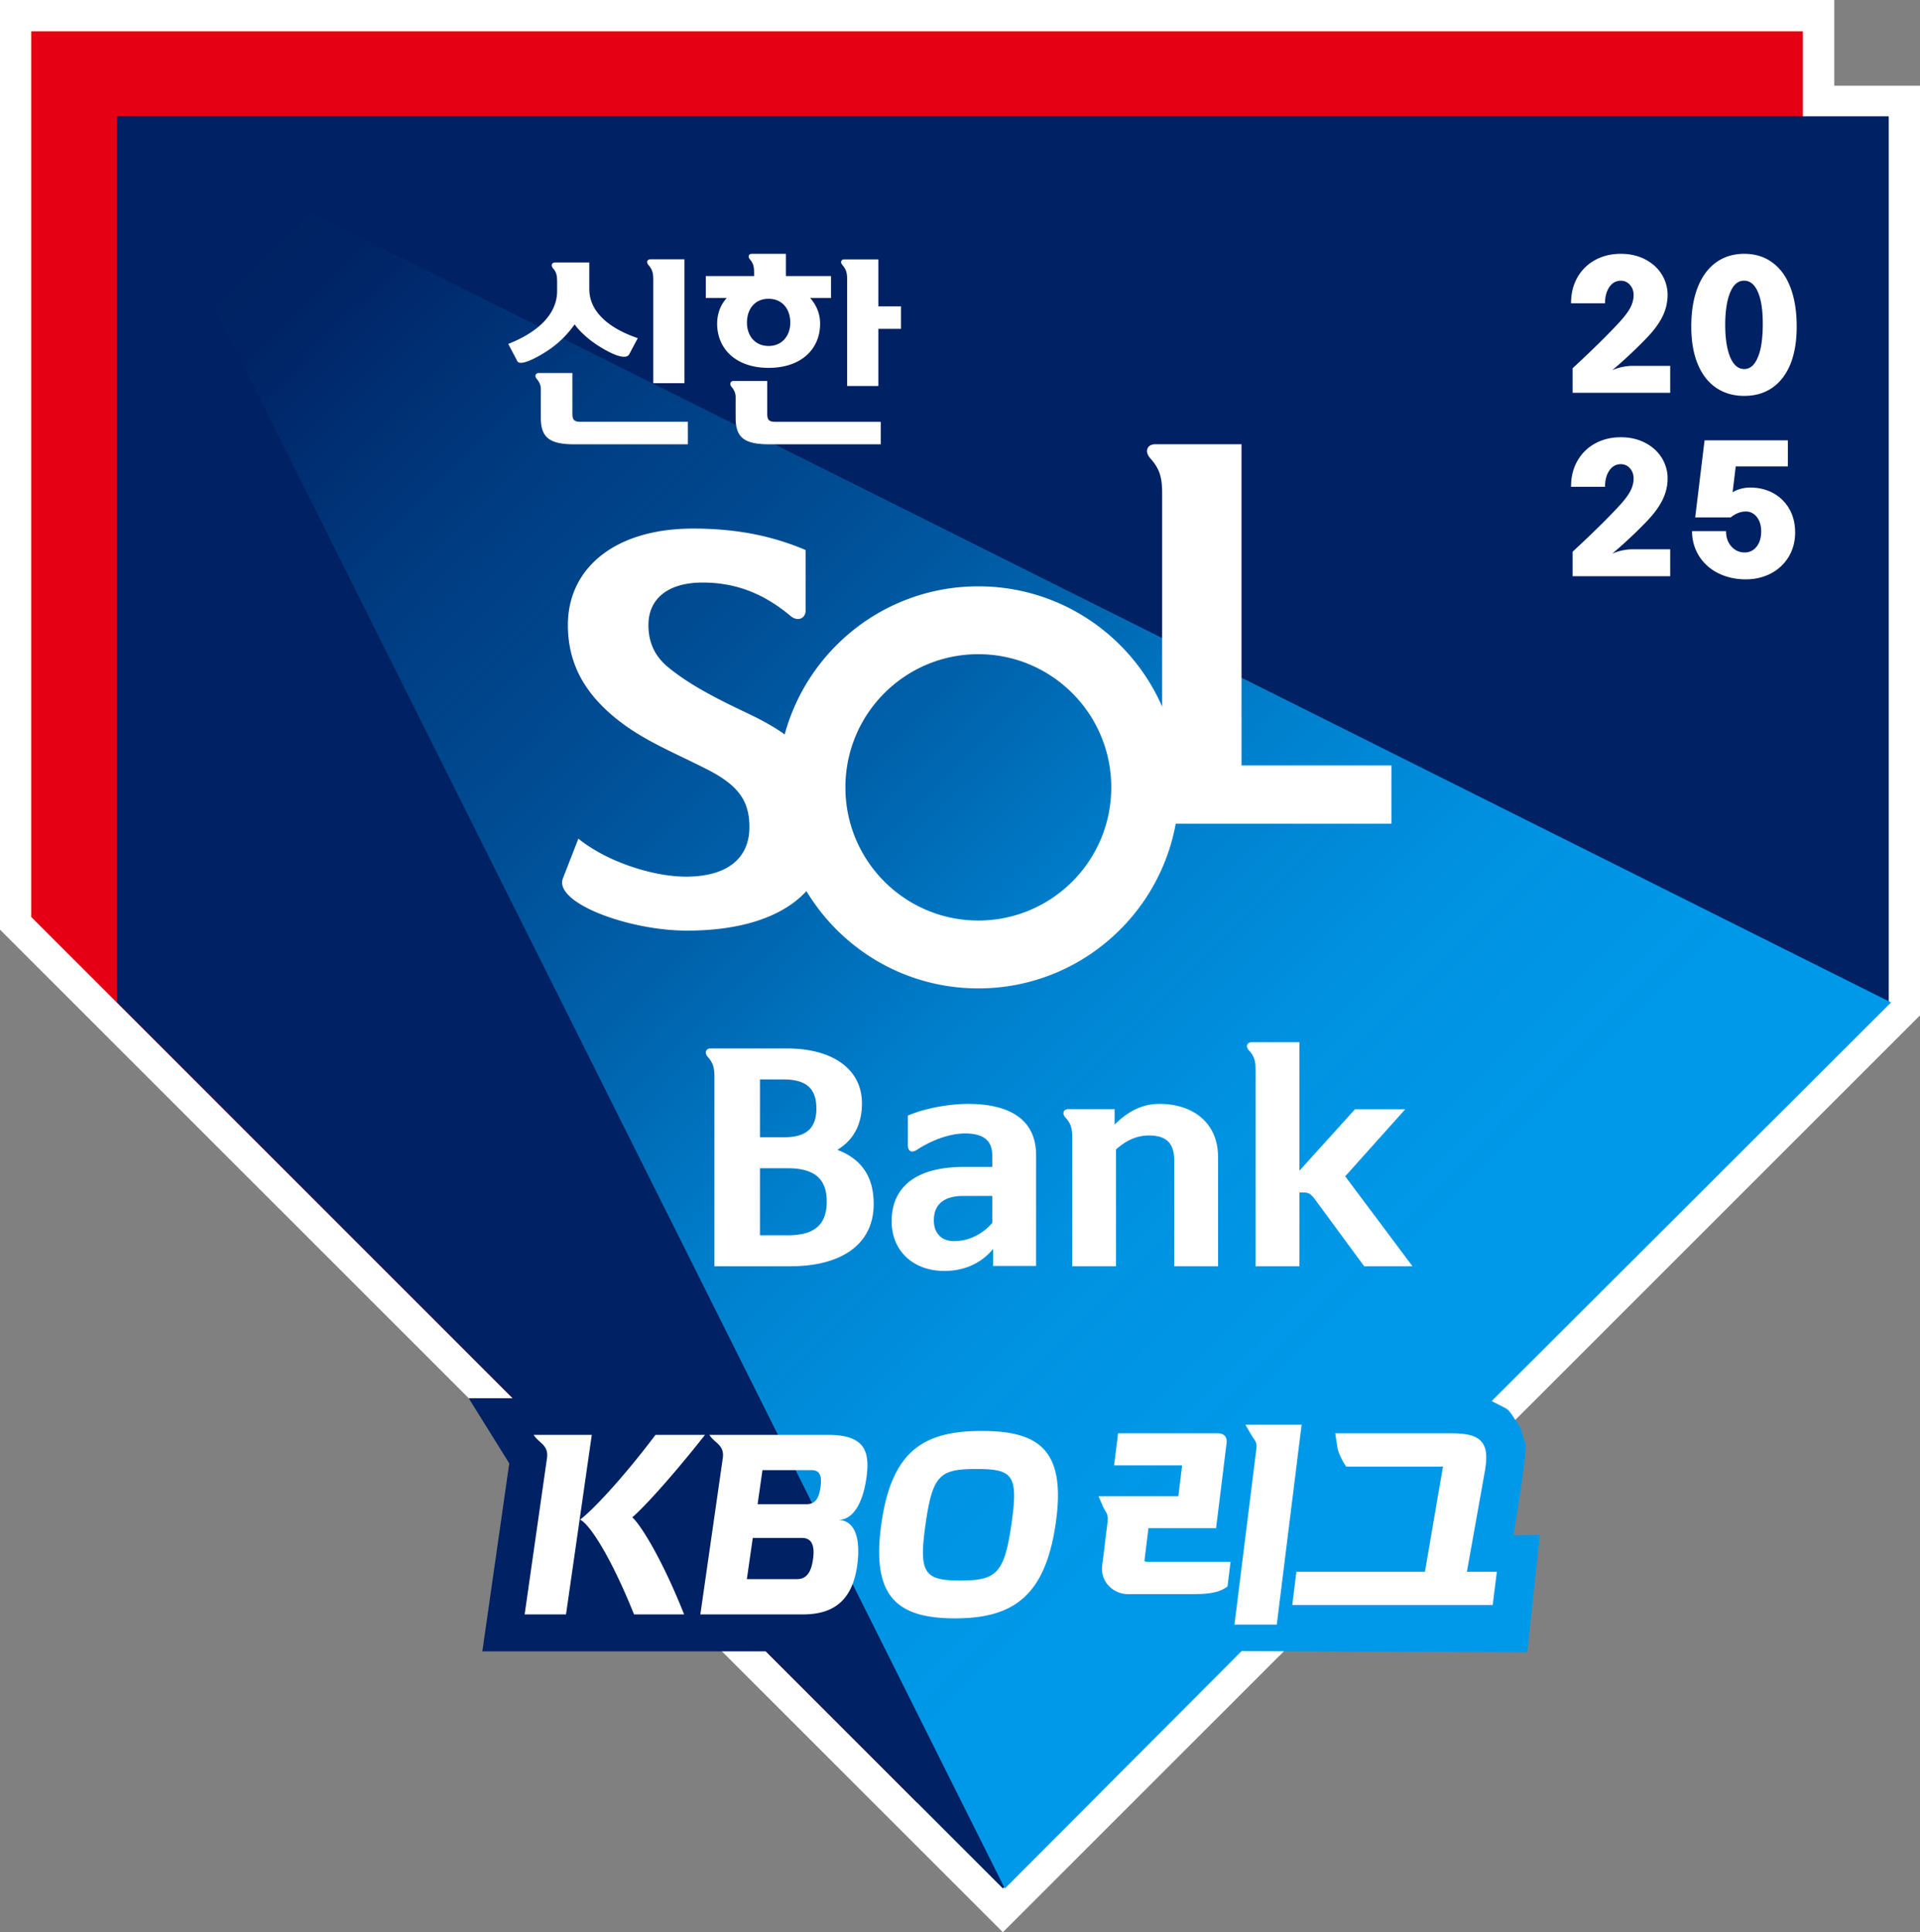
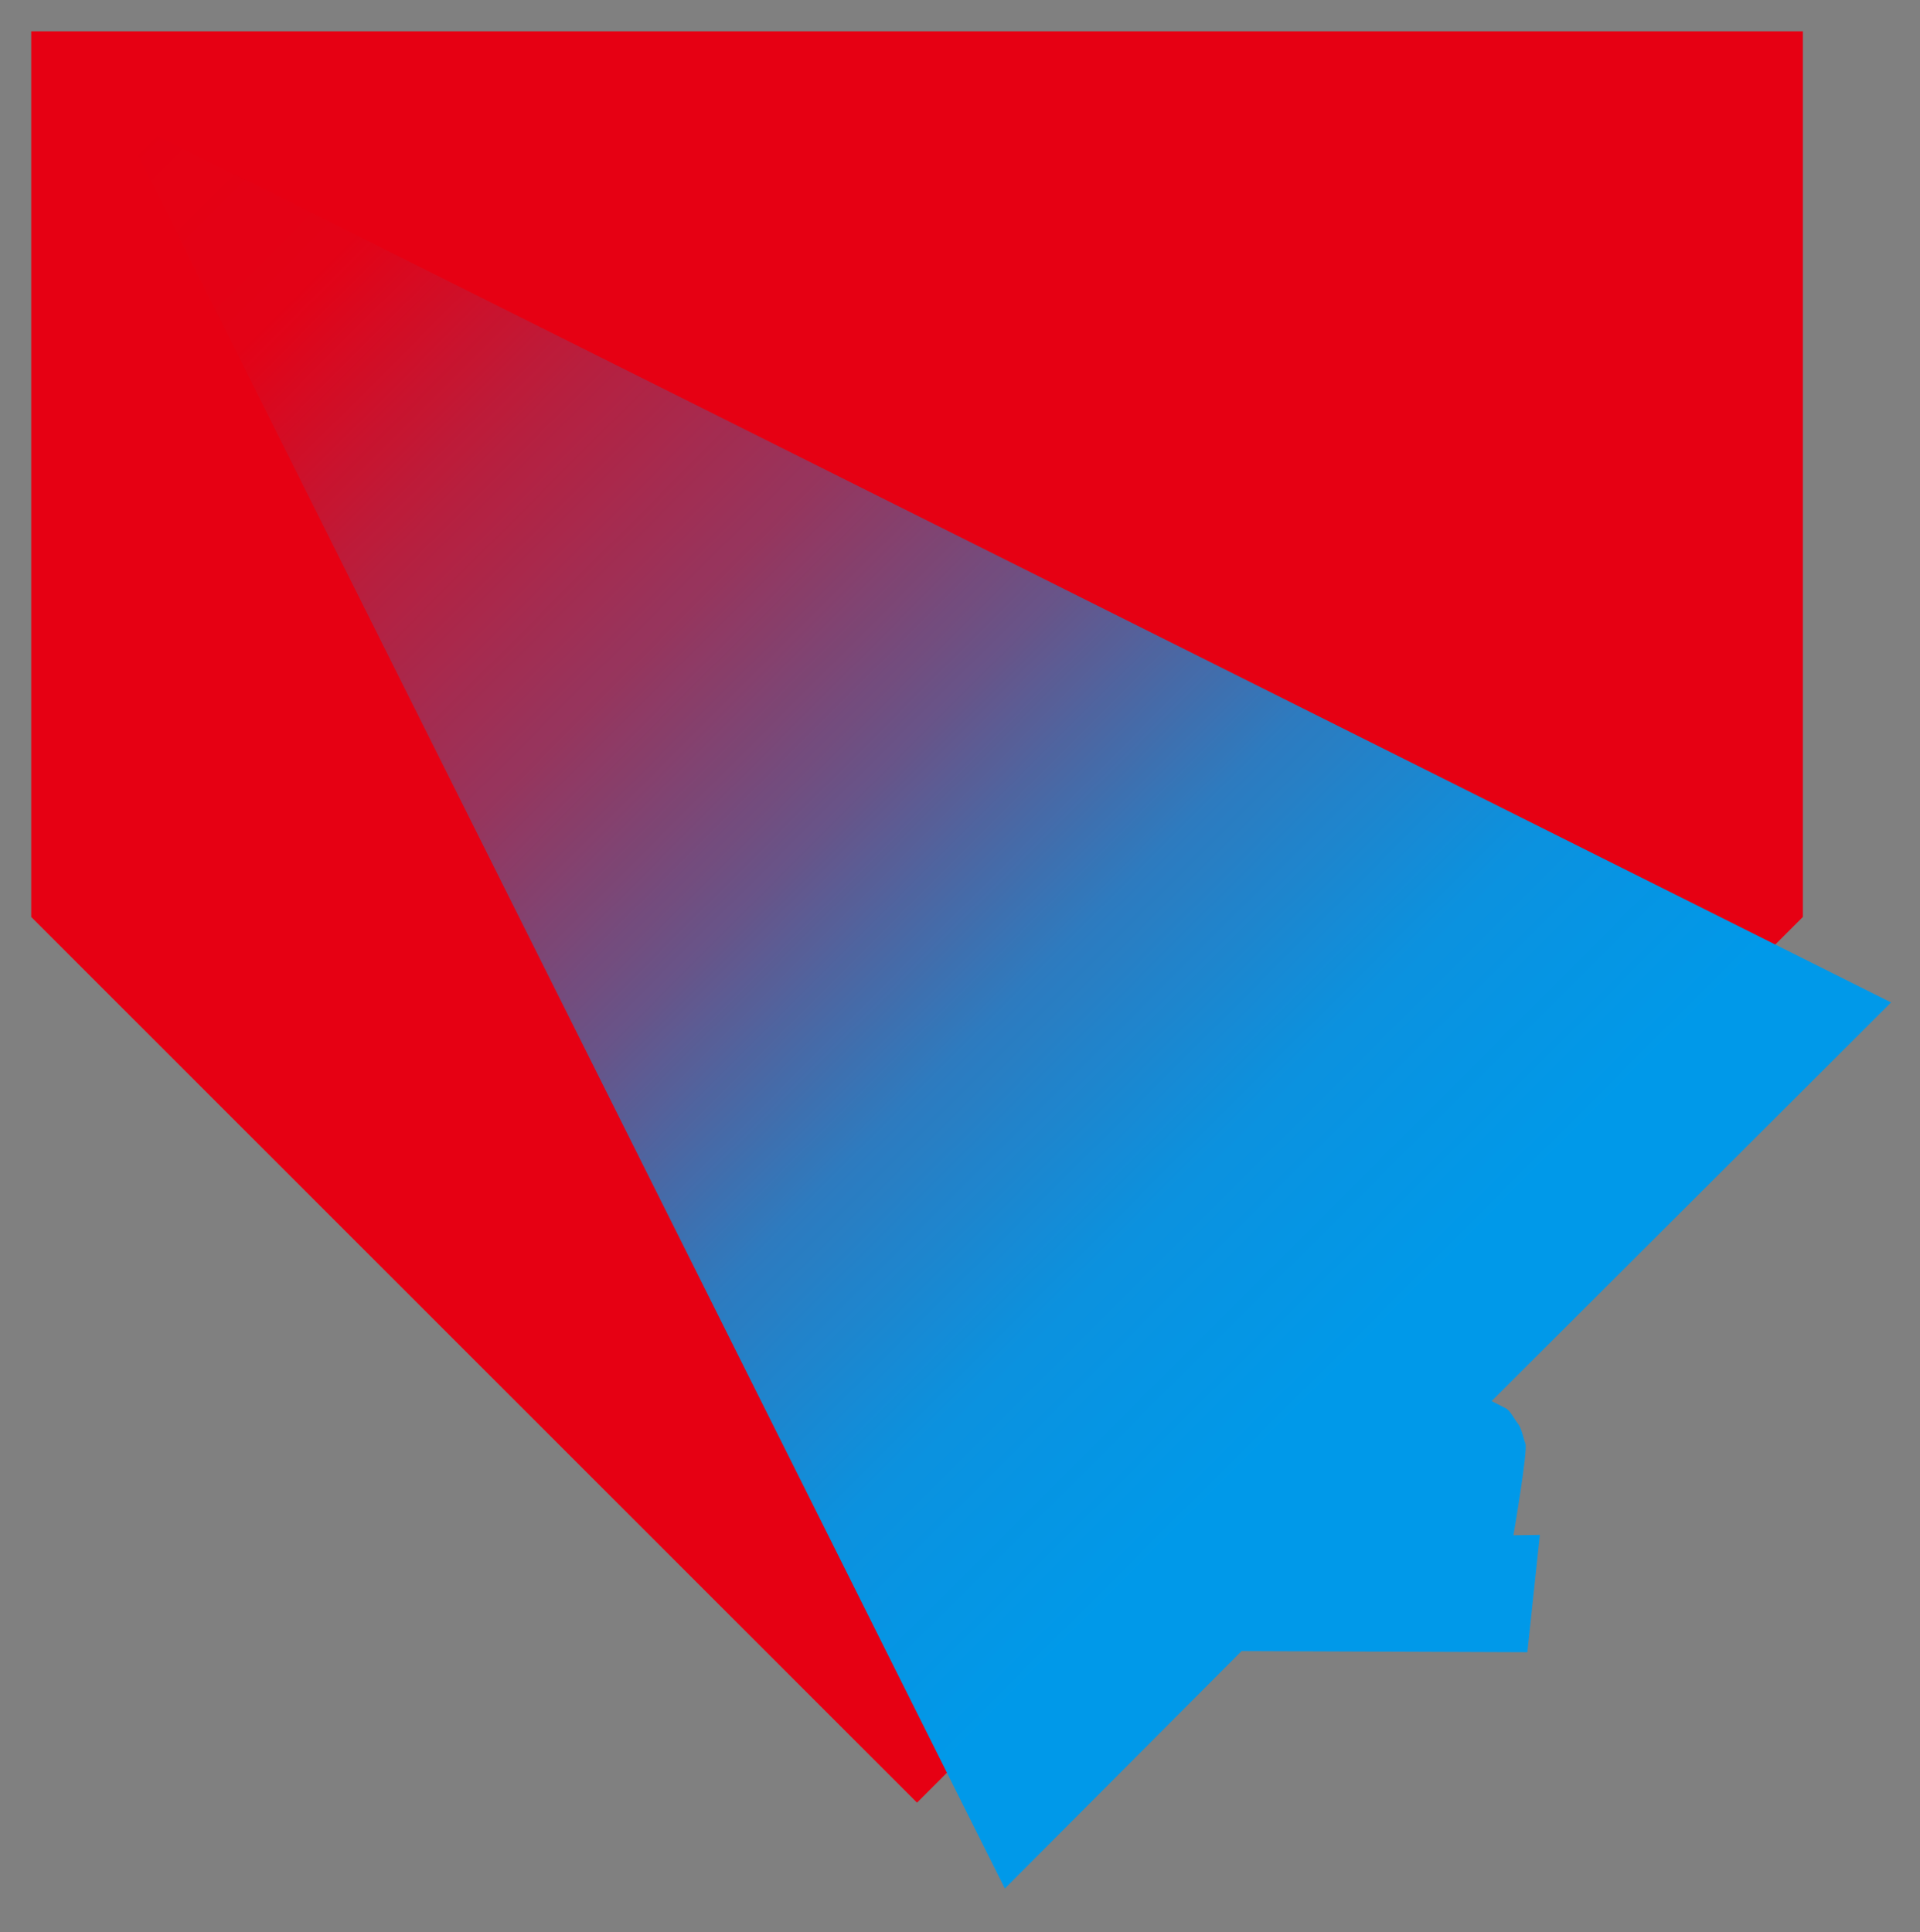
<svg xmlns="http://www.w3.org/2000/svg" width="2458.998" height="2474.997" overflow="hidden">
  <rect width="100%" height="100%" fill="#808080" stroke="none" />
  <defs>
    <linearGradient id="b" x1="2270.1" x2="0.098" y1="0.101" y2="2270.1" gradientUnits="userSpaceOnUse" spreadMethod="reflect">
      <stop offset="0" stop-color="#0099E9" />
      <stop offset="0.11" stop-color="#0099E9" />
      <stop offset="0.3" stop-color="#0099E9" />
      <stop offset="0.4" stop-color="#0099E9" stop-opacity="0.949" />
      <stop offset="0.5" stop-color="#0099E9" stop-opacity="0.8" />
      <stop offset="0.6" stop-color="#0099E9" stop-opacity="0.549" />
      <stop offset="0.7" stop-color="#0099E9" stop-opacity="0.349" />
      <stop offset="0.8" stop-color="#0099E9" stop-opacity="0.2" />
      <stop offset="0.9" stop-color="#0099E9" stop-opacity="0.012" />
      <stop offset="1" stop-color="#0099E9" stop-opacity="0" />
    </linearGradient>
    <clipPath id="a">
      <path d="M1919-23h2511v2547H1919z" />
    </clipPath>
  </defs>
  <g fill-rule="evenodd" clip-path="url(#a)" transform="translate(-1940.162 .16)">
-     <path fill="#fff" d="M4289.36 109.62V-.16H1940.162v1190.81L3224.57 2474.837 4399.16 1300.44V109.62z" />
    <path fill="#e60013" d="M3114.63 2308.895 1980.13 1174.4V39.89h2269V1174.4Z" />
-     <path fill="#002163" d="M2090.117 148.83v1135.01l506.818 507.025h-56.472l51.905 83.451-34.445 240.805h363.125l303.562 303.71L4359.12 1283.84V148.83z" />
    <path fill="url(#b)" d="m2270.1 1135.12-511.54-510.627 17.94-9.154c5.97-3.046 10.33-12.914 15.49-19.356 5.15-6.441 6.58-17.372 9.85-26.05s-15.36-117.34-15.36-117.34l33.84.492-16.02-150.291-366.01 1.427L1135.09.101.098 2270.1Z" style="fill:url(#b)" transform="matrix(1 0 0 -1 2092 2419)" />
-     <path fill="#fff" d="M2776.81 490.634V357.977c0-8.924-1.536-13.529-6.366-18.881-3.057-3.827-1.013-7.145 2.803-7.145h43.501v158.683Zm44.277 49.496v28.82h-145.278c-30.785 0-42.995-7.907-42.995-33.664v-36.998c0-5.098-1.79-8.925-5.352-13.26-3.04-3.827-1.014-7.4 2.55-7.4h43.247v52.291c0 7.908 2.55 10.21 10.436 10.21zM2653.67 361.804c0-8.432-.507-13.005-5.337-18.357-3.056-3.843-1.03-7.415 2.534-7.415h44.024v33.934c0 33.41 32.558 53.069 62.076 63.009l-10.942 20.66c-3.31 6.129-15.773 3.826-37.658-9.687-12.463-7.654-24.419-17.864-32.305-28.583a128.4 128.4 0 0 1-34.602 33.68c-15.519 10.211-35.361 19.897-38.67 13.514l-11.704-22.184c33.842-13.259 62.584-35.459 62.584-67.869ZM3025.123 494.247V358.09c0-8.92-1.284-12.999-6.116-18.871-3.296-3.825-1.268-7.142 2.551-7.142h43.528v60.183h29.03v28.806h-29.03v73.18Zm-72.812-81.085c0-17.331-10.173-30.599-27.746-30.599-17.826 0-27.746 13.268-27.746 30.599 0 16.331 9.92 29.837 27.746 29.837 17.573 0 27.746-13.506 27.746-29.837m115.833 126.984v28.805h-142.818c-30.805 0-43.022-7.903-43.022-33.646V508.53c0-5.11-1.775-8.936-5.34-13.269-3.058-3.824-1.014-7.395 2.535-7.395h43.291v42.074c0 7.903 2.535 10.205 10.427 10.205zm-162.166-189.198c0-8.92-.507-12.999-5.34-18.871-3.312-3.825-1.268-7.126 2.535-7.126h43.545v28.552h57.789v28.044h-26.731c7.891 8.935 12.724 19.886 12.724 32.9 0 32.123-23.674 56.596-65.935 56.596-42.008 0-65.935-24.473-65.935-56.596 0-13.268 4.58-24.235 12.217-32.9h-26.732v-28.044h61.863ZM3530.196 568.904v411.34h191.985v74.66h-293.632V631.596c0-21.13-3.51-31.703-15.52-45.082-7.767-9.161-2.827-17.61 6.355-17.61zM2680.91 1074.092c37.446 30.341 96.789 48.679 137.782 48.679 50.867 0 81.238-21.878 81.238-63.492 0-32.452-12.705-52.918-54.397-74.082-47.338-23.99-86.2-38.803-122.232-69.842-32.501-28.214-55.812-63.492-55.812-114.997 0-72.653 60.058-123.459 160.378-123.459 55.113 0 101.035 9.177 144.143 27.514v76.908c0 11.289-10.606 14.814-19.082 7.748-35.316-29.626-71.364-43.026-113.04-43.026-43.807 0-69.249 20.465-69.249 54.315 0 23.99 9.19 40.915 25.442 54.331 31.086 25.403 69.948 43.741 103.849 59.967 65.02 31.039 103.166 67.017 103.166 143.21 0 95.23-80.555 134.033-182.989 134.033-75.61 0-171-35.977-158.979-67.016z" />
-     <path fill="#fff" d="M3193.139 1178.966c-94.034 0-170.256-76.368-170.256-170.582s76.222-170.582 170.256-170.582 170.256 76.368 170.256 170.582-76.222 170.582-170.256 170.582m0-428.074c-141.938 0-257 115.282-257 257.492 0 142.209 115.062 257.508 257 257.508s257-115.299 257-257.508c0-142.21-115.062-257.492-257-257.492M2948.908 1496.282h-35.427v85.85h35.777c33.633 0 49.734-13.24 49.734-43.29 0-29.686-16.451-42.56-50.084-42.56m-35.427-39.704h30.759c26.852 0 41.509-10.017 41.509-36.845 0-27.194-14.657-37.195-42.573-37.195h-29.695Zm34.713-113.743c58.659 0 95.881 26.813 95.881 70.104 0 27.177-10.735 47.211-31.474 59.736 28.965 11.081 46.512 32.195 46.512 69.39 0 52.577-42.589 79.77-106.632 79.77h-97.326V1378.95c0-12.16-2.144-18.24-8.94-25.749-4.303-5.365-1.445-10.366 3.573-10.366zM3210.967 1531.732h-36.496c-27.57 0-38.305 12.51-38.305 31.44 0 15.714 9.306 26.432 25.775 26.432 19.328 0 36.495-8.927 49.026-23.212zm-95.558-59.664c-7.86 5.359-12.53 2.505-12.53-5.708v-37.53c21.122-9.275 52.98-14.999 76.945-14.999 55.472 0 87.314 21.452 87.314 65.737v141.842h-55.108v-21.801c-15.738 19.296-38.29 28.222-62.254 28.222-40.1 0-67.638-25.717-67.638-63.58 0-42.873 29.698-69.668 92.667-69.668h36.162v-15.015c0-19.646-12.531-27.858-34.717-27.858-21.837 0-44.737 10.004-60.84 20.358M3367.689 1420.629v19.686c14.642-14.316 32.5-26.487 57.489-26.487 42.484 0 74.984 23.977 74.984 68.02v139.981h-56.064v-134.96c0-22.562-9.998-32.588-32.5-32.588-15.703 0-29.267 6.451-42.134 17.907v149.641h-56.047v-165.037c0-12.171-2.14-18.257-8.922-25.772-4.642-5.386-1.79-10.391 3.581-10.391zM3548.215 1621.839V1370.62c0-12.165-1.794-18.248-8.951-25.76-4.286-5.368-1.43-10.022 3.935-10.022h61.151v164.616l71.165-78.727h64.372l-76.894 85.889 86.195 115.223h-61.865l-61.865-84.095c-6.443-8.941-9.3-10.386-16.093-10.386h-5.015v94.48ZM3406.297 1999.739c-.253-.301-.427-.984-.268-1.935l4.981-40.46h86.604l13.474-108.949c.475-3.902-.285-7.01-2.151-9.215q-3.052-3.394-9.22-3.394h-127.565l-5.124 41.079h87.11l-4.824 39.526-102.15.031s6.074 14.782 8.193 18.161c3.321 4.837 4.08 8.216 3.242 14.988l-6.848 55.846a31.3 31.3 0 0 0 7.702 24.981 34.28 34.28 0 0 0 25.573 11.388h81.922c15.91 0 32.121-.968 42.464-7.93l2.831-1.825 3.922-31.674h-107.4c-1.44 0-2.23-.349-2.468-.618M3535.128 1824.78l3.164 5.412c.559 1.048 5.847 10.192 7.86 12.858 3.115 4.382 3.802 6.699 2.828 14.716l-27.799 223.014h54.191l31.81-256ZM3818.855 2013.163l23.148-129.578c3.115-18.809 1.844-29.481-4.356-36.891-6.582-7.805-17.933-10.909-39.3-10.909h-148.075l.588 4.069s.859 5.986 2.29 14.615c1.542 9.151 9.681 21.817 10.015 22.356l1.018 1.551h124.021l-23.1 134.787h-164.61l-5.293 42.623h256.69l5.31-42.623zM2749.92 1943.405c11.58-9.624 46.323-46.245 93.172-105.622h-63.393c-44.876 59.377-82.609 98.301-96.608 108.576 11.47 5.193 38.434 45.196 69.104 121.423h64.156c-30.368-76.227-57.57-116.866-66.431-124.377M2623.64 1837.78c6.311 10.529 19.283 12.625 17.11 29.522l-28.671 200.478h52.983l33.017-230ZM2991.042 1904.828c-2.268 15.804-7.725 21.745-17.99 21.745h-62.615l6.234-43.602h62.695c10.122 0 13.881 6.02 11.676 21.857m-9.661 92.38c-2.443 17.823-9.185 25.368-20.449 25.368h-64.265l7.583-52.767h62.98c11.819 0 16.88 8.561 14.151 27.4m18.942-159.428h-151.661c6.44 10.579 19.449 12.628 17.228 29.545l-28.777 200.456h131.212c37.281 0 62.933-15.805 69.58-62.06 5.108-35.913-3.22-58.961-24.558-58.961 19.767 0 31.824-21.824 36.456-53.894 5.156-35.914-3.633-55.086-49.48-55.086M3235.648 1951.442c-9.16 63.67-18.986 72.89-65.547 72.89-46.34 0-53.567-9.22-44.454-72.89 9.001-62.639 18.574-69.939 65.04-69.939 46.372 0 53.979 7.3 44.961 69.939m-38.035-118.66c-73.71 0-115.153 24.662-128.528 118.025-13.614 94.616 20.333 121.976 94.137 121.976 73.504 0 115.533-27.36 129.083-121.976 13.408-93.363-21.189-118.025-94.692-118.025M3954.227 471.567q38.19-35.362 59.06-58.057 10.197-10.902 14.654-19.135 4.44-8.248 4.44-16.687 0-7.566-4.662-12.921a15.05 15.05 0 0 0-11.768-5.34q-9.102 0-14.654 8.121-5.55 8.121-5.55 20.819h-43.518q0-18.912 8.215-33.263a57.16 57.16 0 0 1 22.758-22.266q14.543-7.867 32.75-7.883 17.539 0 31.194 7.12 13.654 7.104 21.204 19.135a49.35 49.35 0 0 1 7.549 26.7 62.1 62.1 0 0 1-6.772 27.813q-6.773 13.572-21.204 28.257a587 587 0 0 1-42.851 40.034 66.5 66.5 0 0 1 25.977-5.546h48.18v34.487h-125.002ZM4191.593 457.226q6.207-14.631 6.207-42.611 0-26.631-6.207-40.614-6.207-14.63-17.734-14.647-11.527 0-17.734 14.885-6.429 15.535-6.429 41.708 0 25.966 6.429 41.517 6.428 15.075 17.956 15.075 11.305 0 17.512-15.313m-53.424 39.393q-15.295-10.304-23.608-30.294-8.313-19.973-8.313-48.159 0-29.517 8.313-50.474 8.312-20.957 23.608-31.847t35.911-10.891q20.838 0 35.912 11.097 15.295 11.097 23.276 32.069t7.98 50.046q0 27.964-7.98 47.953-8.202 19.942-23.276 30.405-15.09 10.415-35.912 10.43-20.615 0-35.91-10.335M3954.227 706.544q38.19-35.359 59.06-58.052 10.197-10.902 14.654-19.149 4.44-8.232 4.44-16.67 0-7.565-4.662-12.92a15.05 15.05 0 0 0-11.768-5.34q-9.102 0-14.654 8.121-5.55 8.12-5.55 20.818h-43.518q0-18.911 8.215-33.261 8.216-14.367 22.758-22.264 14.543-7.899 32.75-7.898 17.539 0 31.194 7.135 13.654 7.104 21.204 19.133a49.34 49.34 0 0 1 7.549 26.682q0 14.255-6.772 27.81-6.773 13.572-21.204 28.271a587 587 0 0 1-42.851 40.03 66.5 66.5 0 0 1 25.977-5.545h48.18v34.484h-125.002ZM4140.528 733.93a60.25 60.25 0 0 1-24.513-22.128 58.8 58.8 0 0 1-8.763-31.65h43.481q0 12 6.877 19.666a22.01 22.01 0 0 0 17.082 7.667q9.316 0 15.196-7.445 5.863-7.46 5.878-19.444 0-11.35-5.546-18.445t-14.198-7.11q-9.76 0-19.3 7.555h-45.477l11.98-98.667h106.705v33.333h-66.774l-3.993 33.112q4.659-2.89 10.648-4.445 5.99-1.556 11.98-1.556 16.4 0 29.504 7.223a52.33 52.33 0 0 1 20.521 20.222q7.431 13.015 7.431 29.889 0 17.556-8.208 31.222a57.1 57.1 0 0 1-22.628 21.334q-14.42 7.665-32.389 7.666-19.743 0-35.494-8" />
  </g>
</svg>